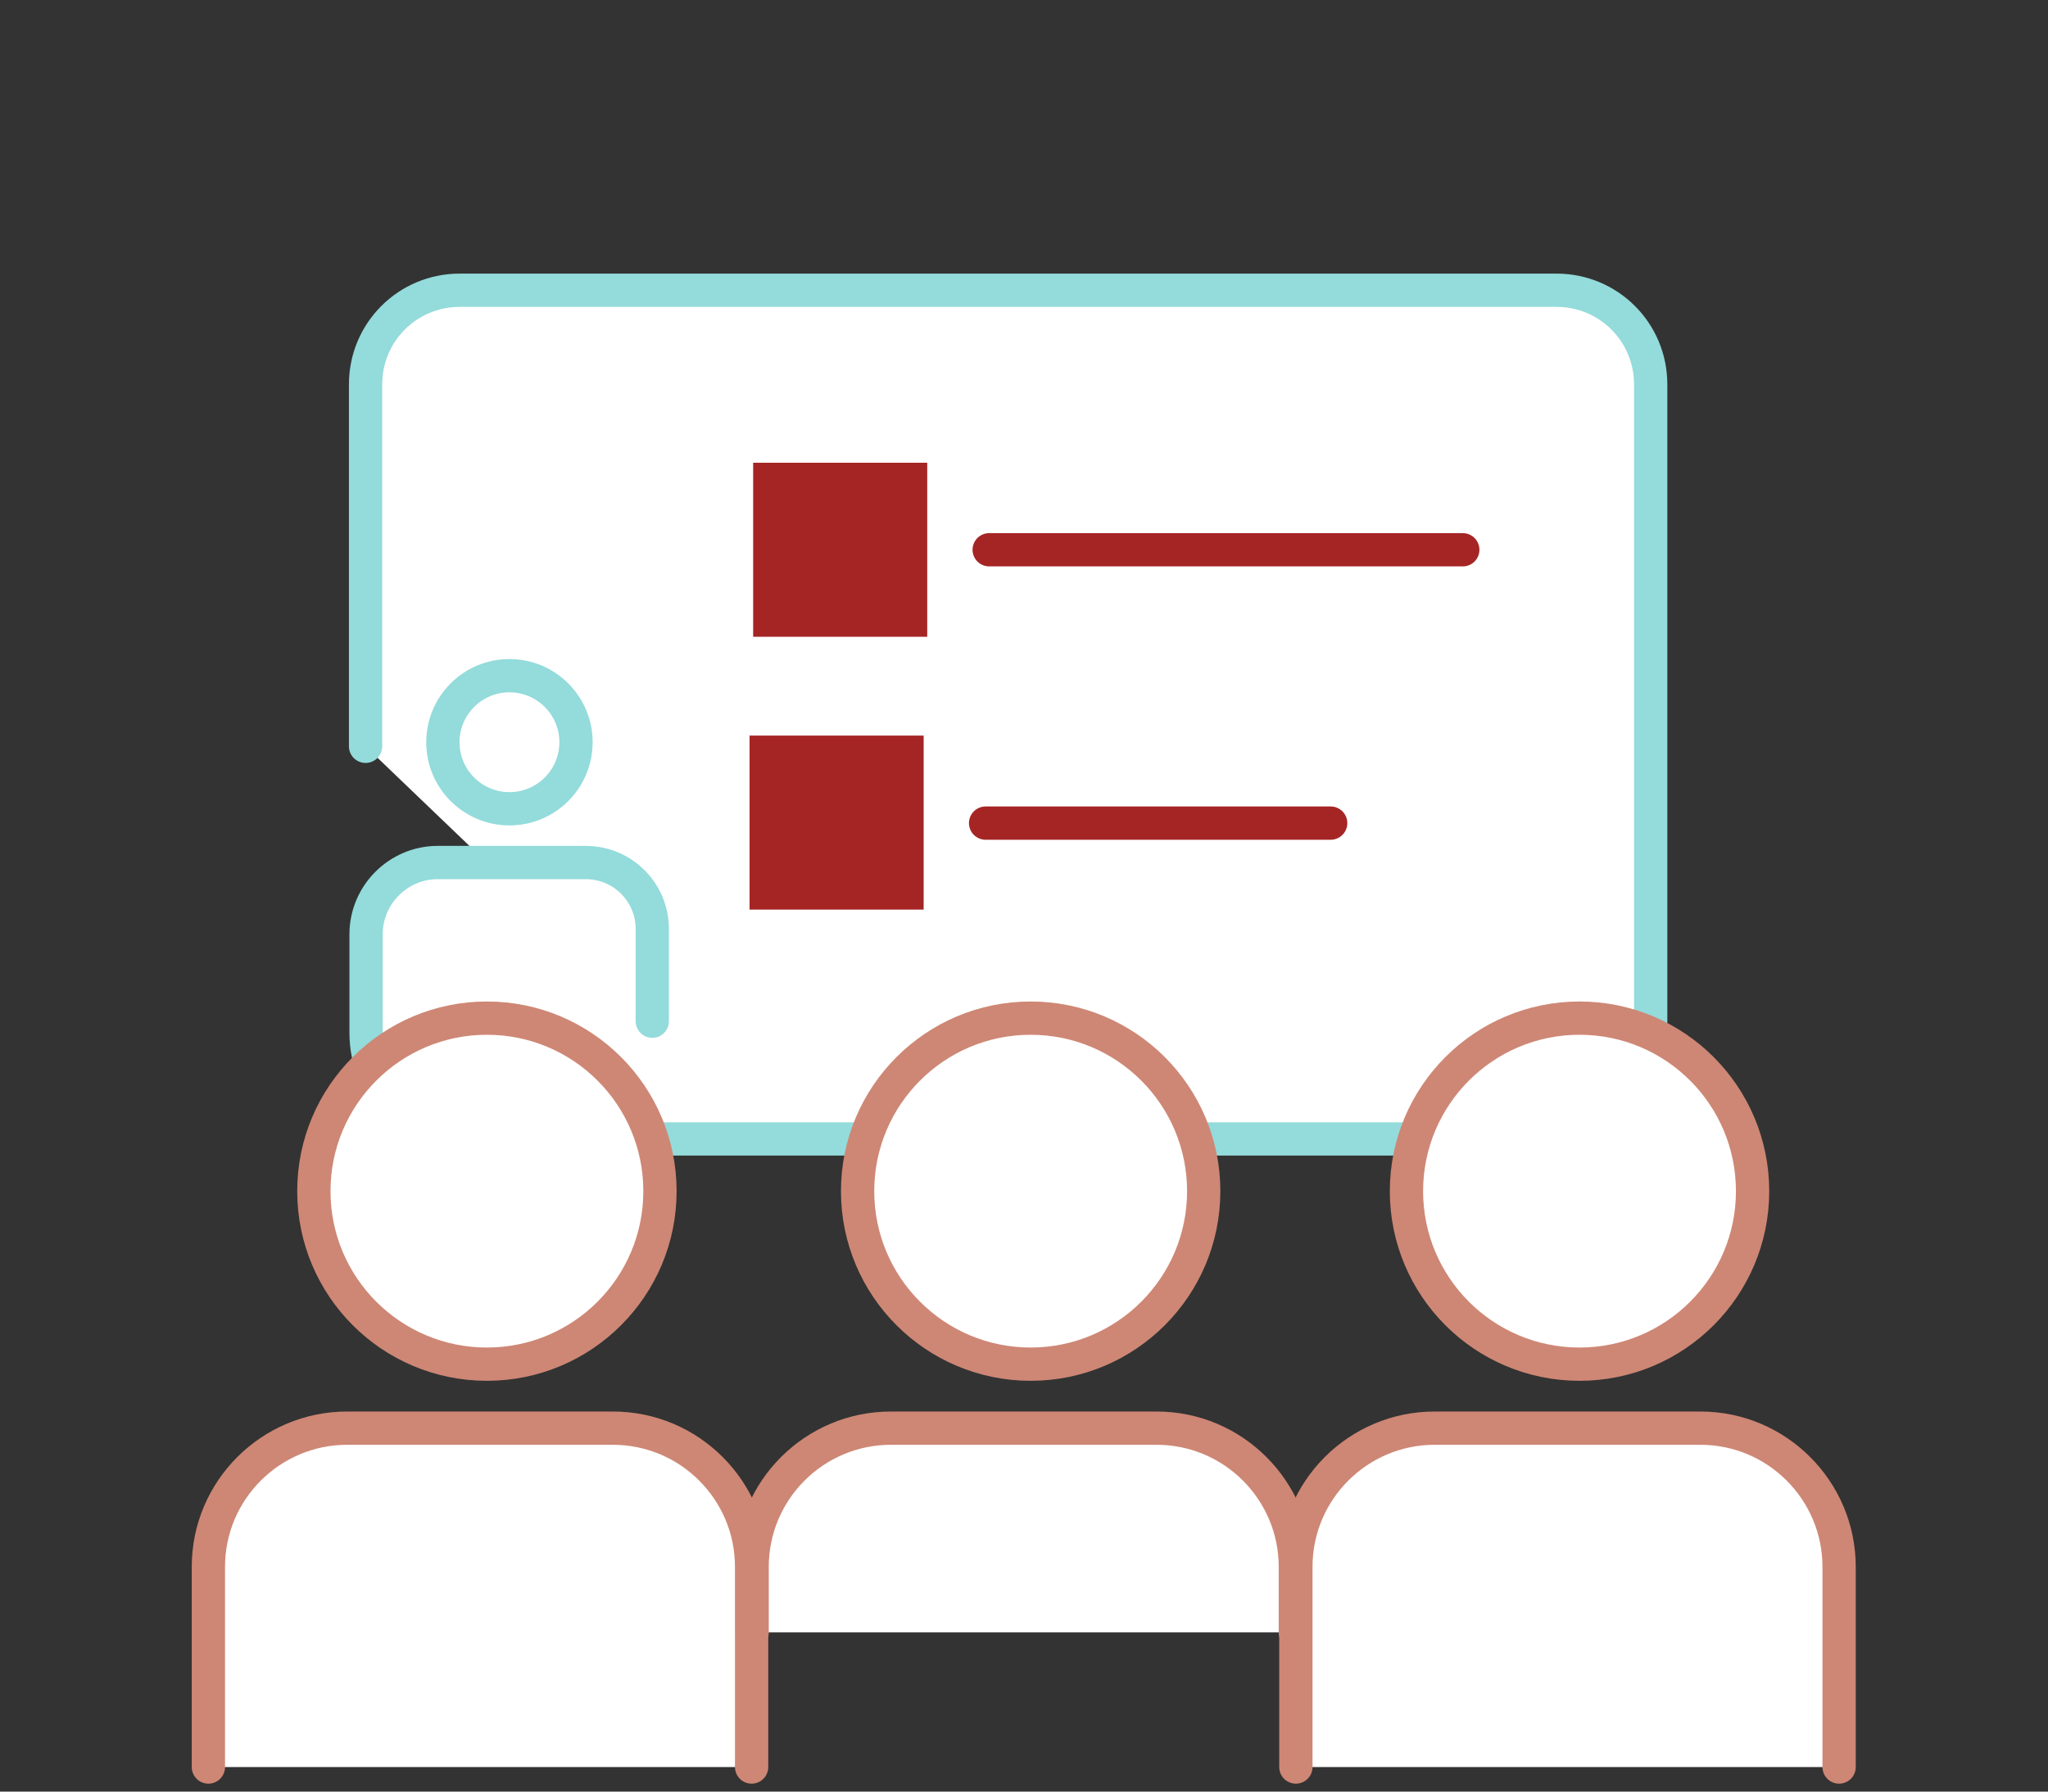
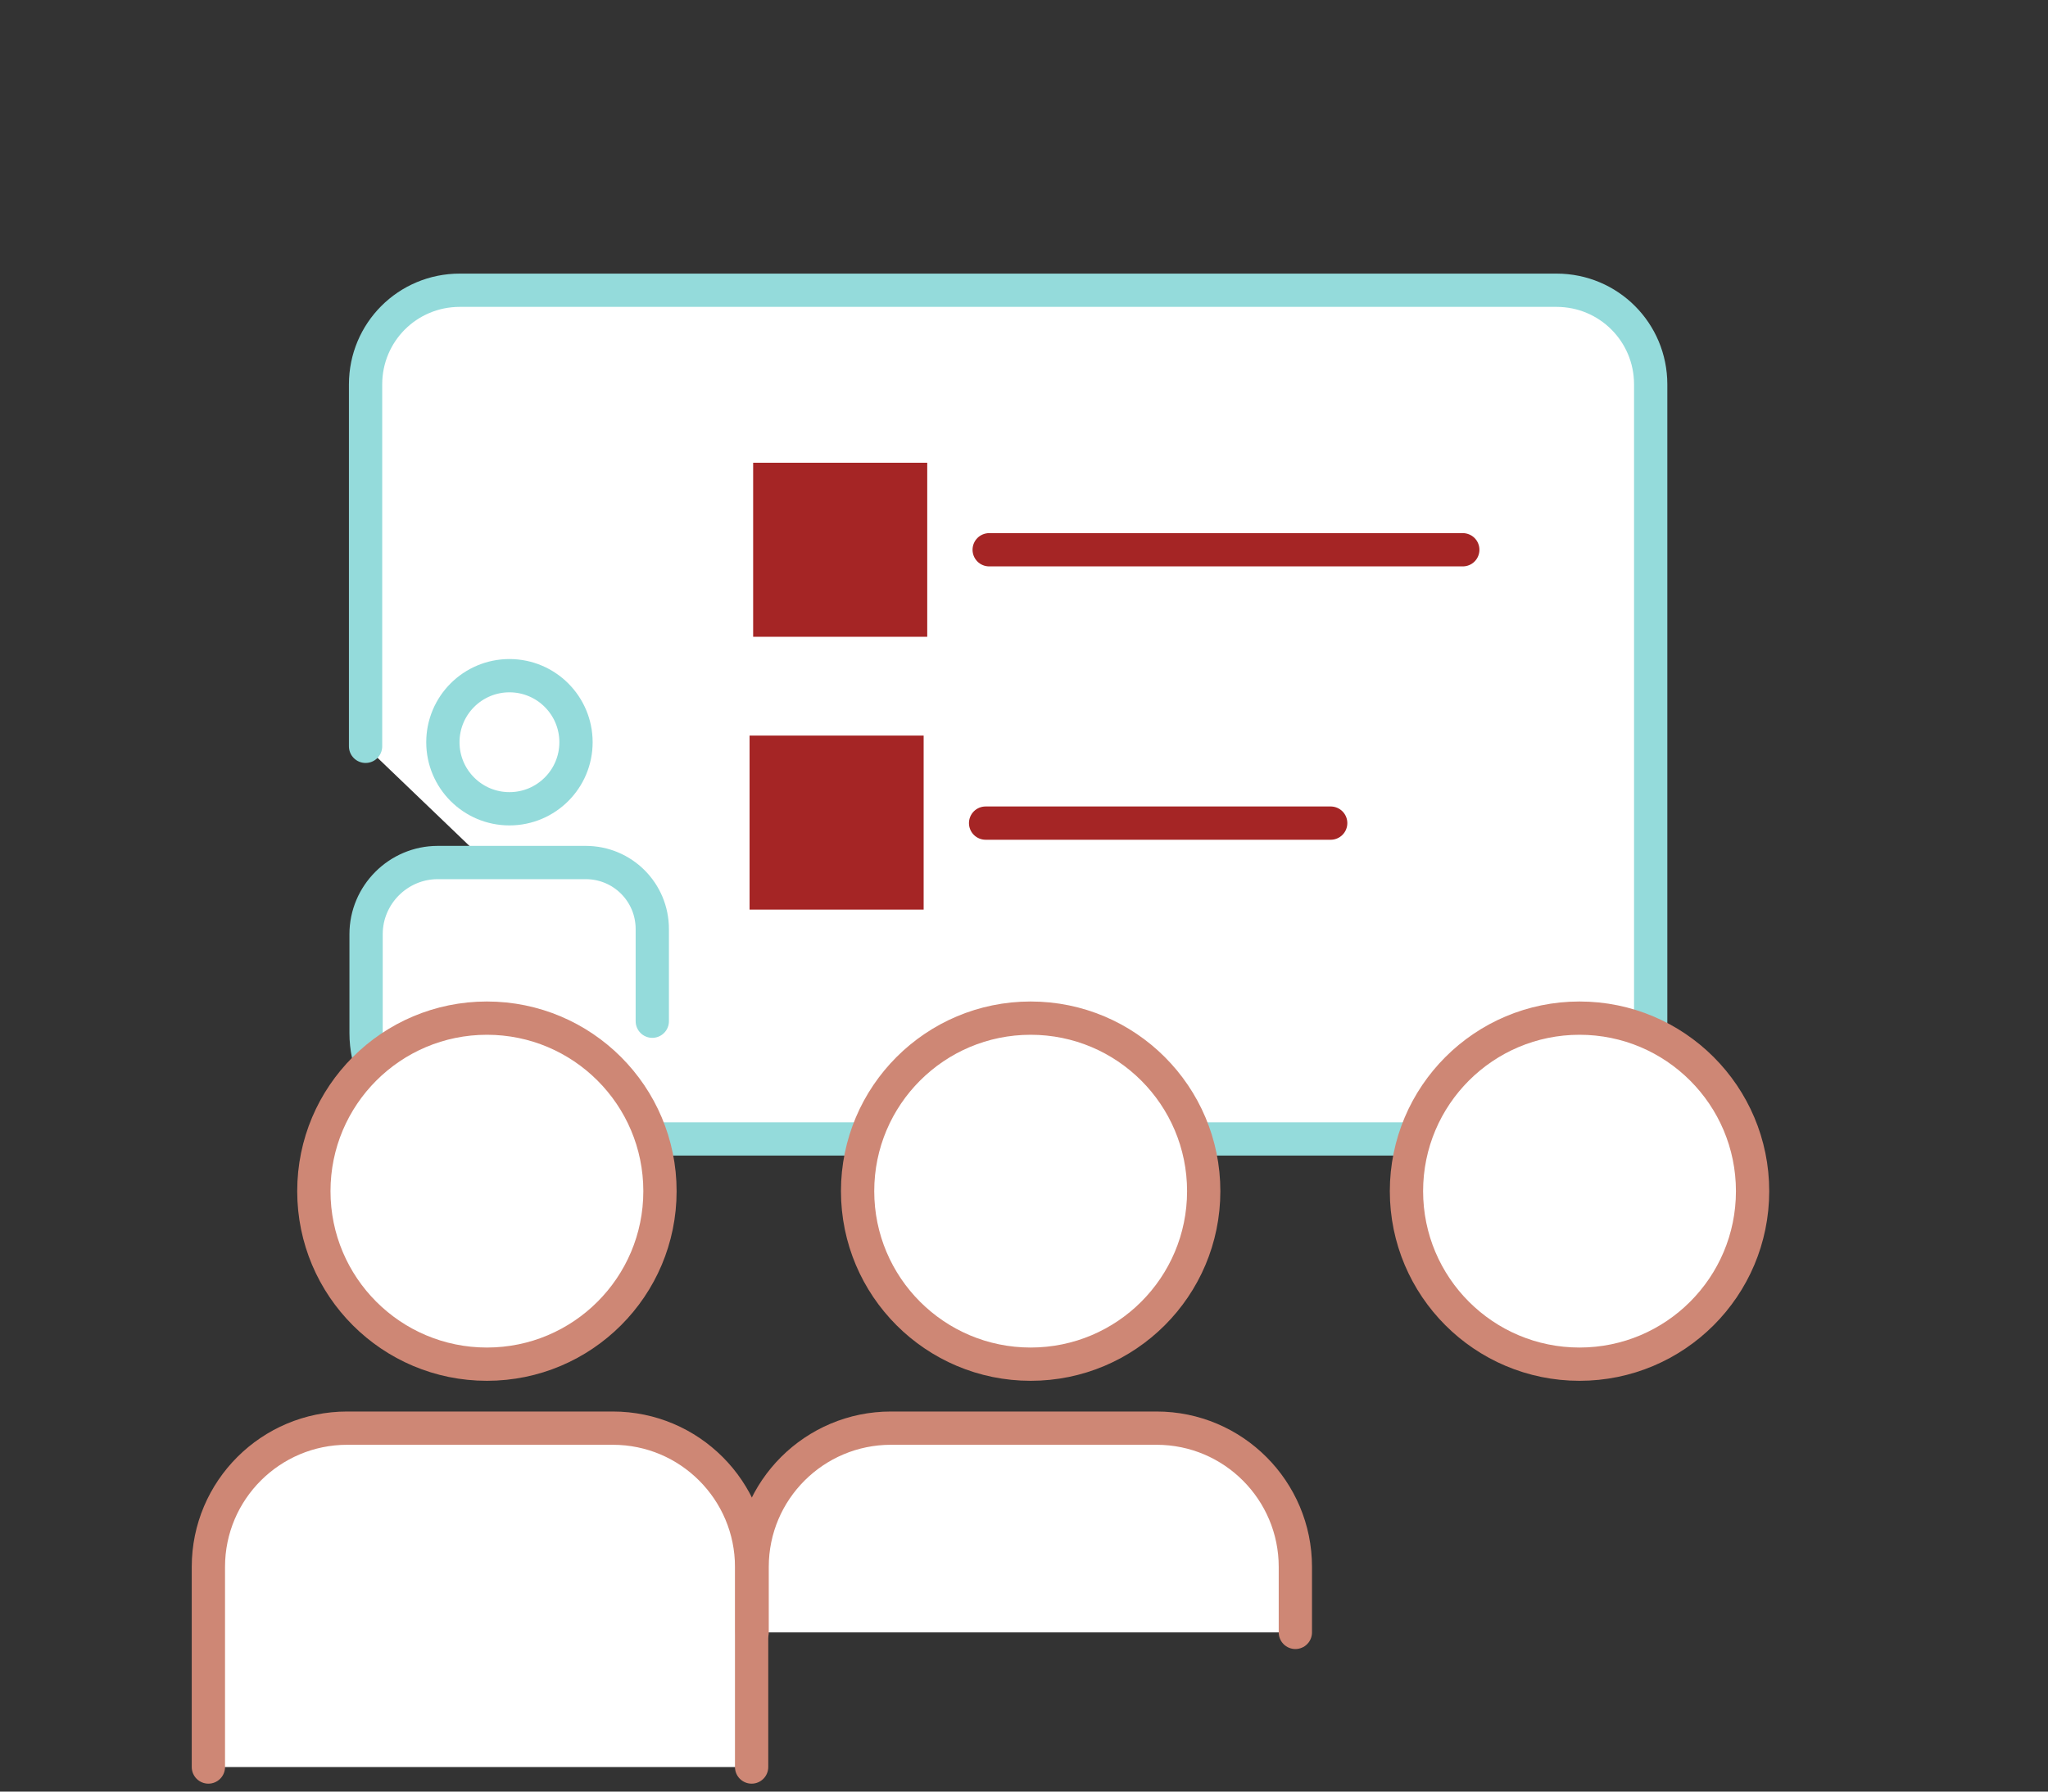
<svg xmlns="http://www.w3.org/2000/svg" id="Vrstva_1" baseProfile="tiny" version="1.2" viewBox="0 0 400 350">
  <rect x="0" y="0" width="400" height="350" fill="#333333" stroke="none" />
  <g>
    <path d="M127.4,199.5v-18c0-7.2-5.8-13-13-13h-28.9c-7.7,0-14,6.3-14,14v19.3c0,11.4,9.3,20.7,20.7,20.7h211.8c10.2,0,18.4-8.3,18.4-18.4V75.1c0-10.2-8.2-18.4-18.4-18.4H89.8c-10.2,0-18.4,8.2-18.4,18.4v70.7" fill="#fff" stroke="#94dbdb" stroke-linecap="round" stroke-linejoin="round" stroke-width="6.5" />
    <circle cx="99.5" cy="145" r="13" fill="none" stroke="#94dbdb" stroke-linecap="round" stroke-linejoin="round" stroke-width="6.5" />
    <g>
      <rect x="146.5" y="143.8" width="34" height="34" transform="translate(2.6 324.2) rotate(-90)" fill="#a52525" />
      <line x1="259.9" y1="160.8" x2="192.5" y2="160.8" fill="#fff" stroke="#a52525" stroke-linecap="round" stroke-linejoin="round" stroke-width="6.5" />
    </g>
    <g>
      <rect x="147.1" y="90.4" width="34" height="34" transform="translate(56.7 271.5) rotate(-90)" fill="#a52525" />
      <line x1="285.7" y1="107.4" x2="193.2" y2="107.4" fill="#fff" stroke="#a52525" stroke-linecap="round" stroke-linejoin="round" stroke-width="6.5" />
    </g>
  </g>
  <g>
    <path d="M40.7,345.2v-39.1c0-15,12.2-27.1,27.1-27.1h51.9c15,0,27.1,12.2,27.1,27.1v39.1" fill="#fff" stroke="#ce8775" stroke-linecap="round" stroke-linejoin="round" stroke-width="6.5" />
    <circle cx="95.1" cy="232.7" r="33.8" fill="#fff" stroke="#ce8775" stroke-linecap="round" stroke-linejoin="round" stroke-width="6.5" />
    <path d="M146.9,318.9v-12.8c0-15,12.2-27.1,27.1-27.1h51.9c15,0,27.1,12.2,27.1,27.1v12.8" fill="#fff" stroke="#ce8775" stroke-linecap="round" stroke-linejoin="round" stroke-width="6.5" />
    <circle cx="201.3" cy="232.7" r="33.8" fill="#fff" stroke="#ce8775" stroke-linecap="round" stroke-linejoin="round" stroke-width="6.5" />
-     <path d="M253.1,345.2v-39.1c0-15,12.2-27.1,27.1-27.1h51.9c15,0,27.1,12.2,27.1,27.1v39.1" fill="#fff" stroke="#ce8775" stroke-linecap="round" stroke-linejoin="round" stroke-width="6.5" />
    <circle cx="308.5" cy="232.7" r="33.8" fill="#fff" stroke="#ce8775" stroke-linecap="round" stroke-linejoin="round" stroke-width="6.5" />
  </g>
</svg>